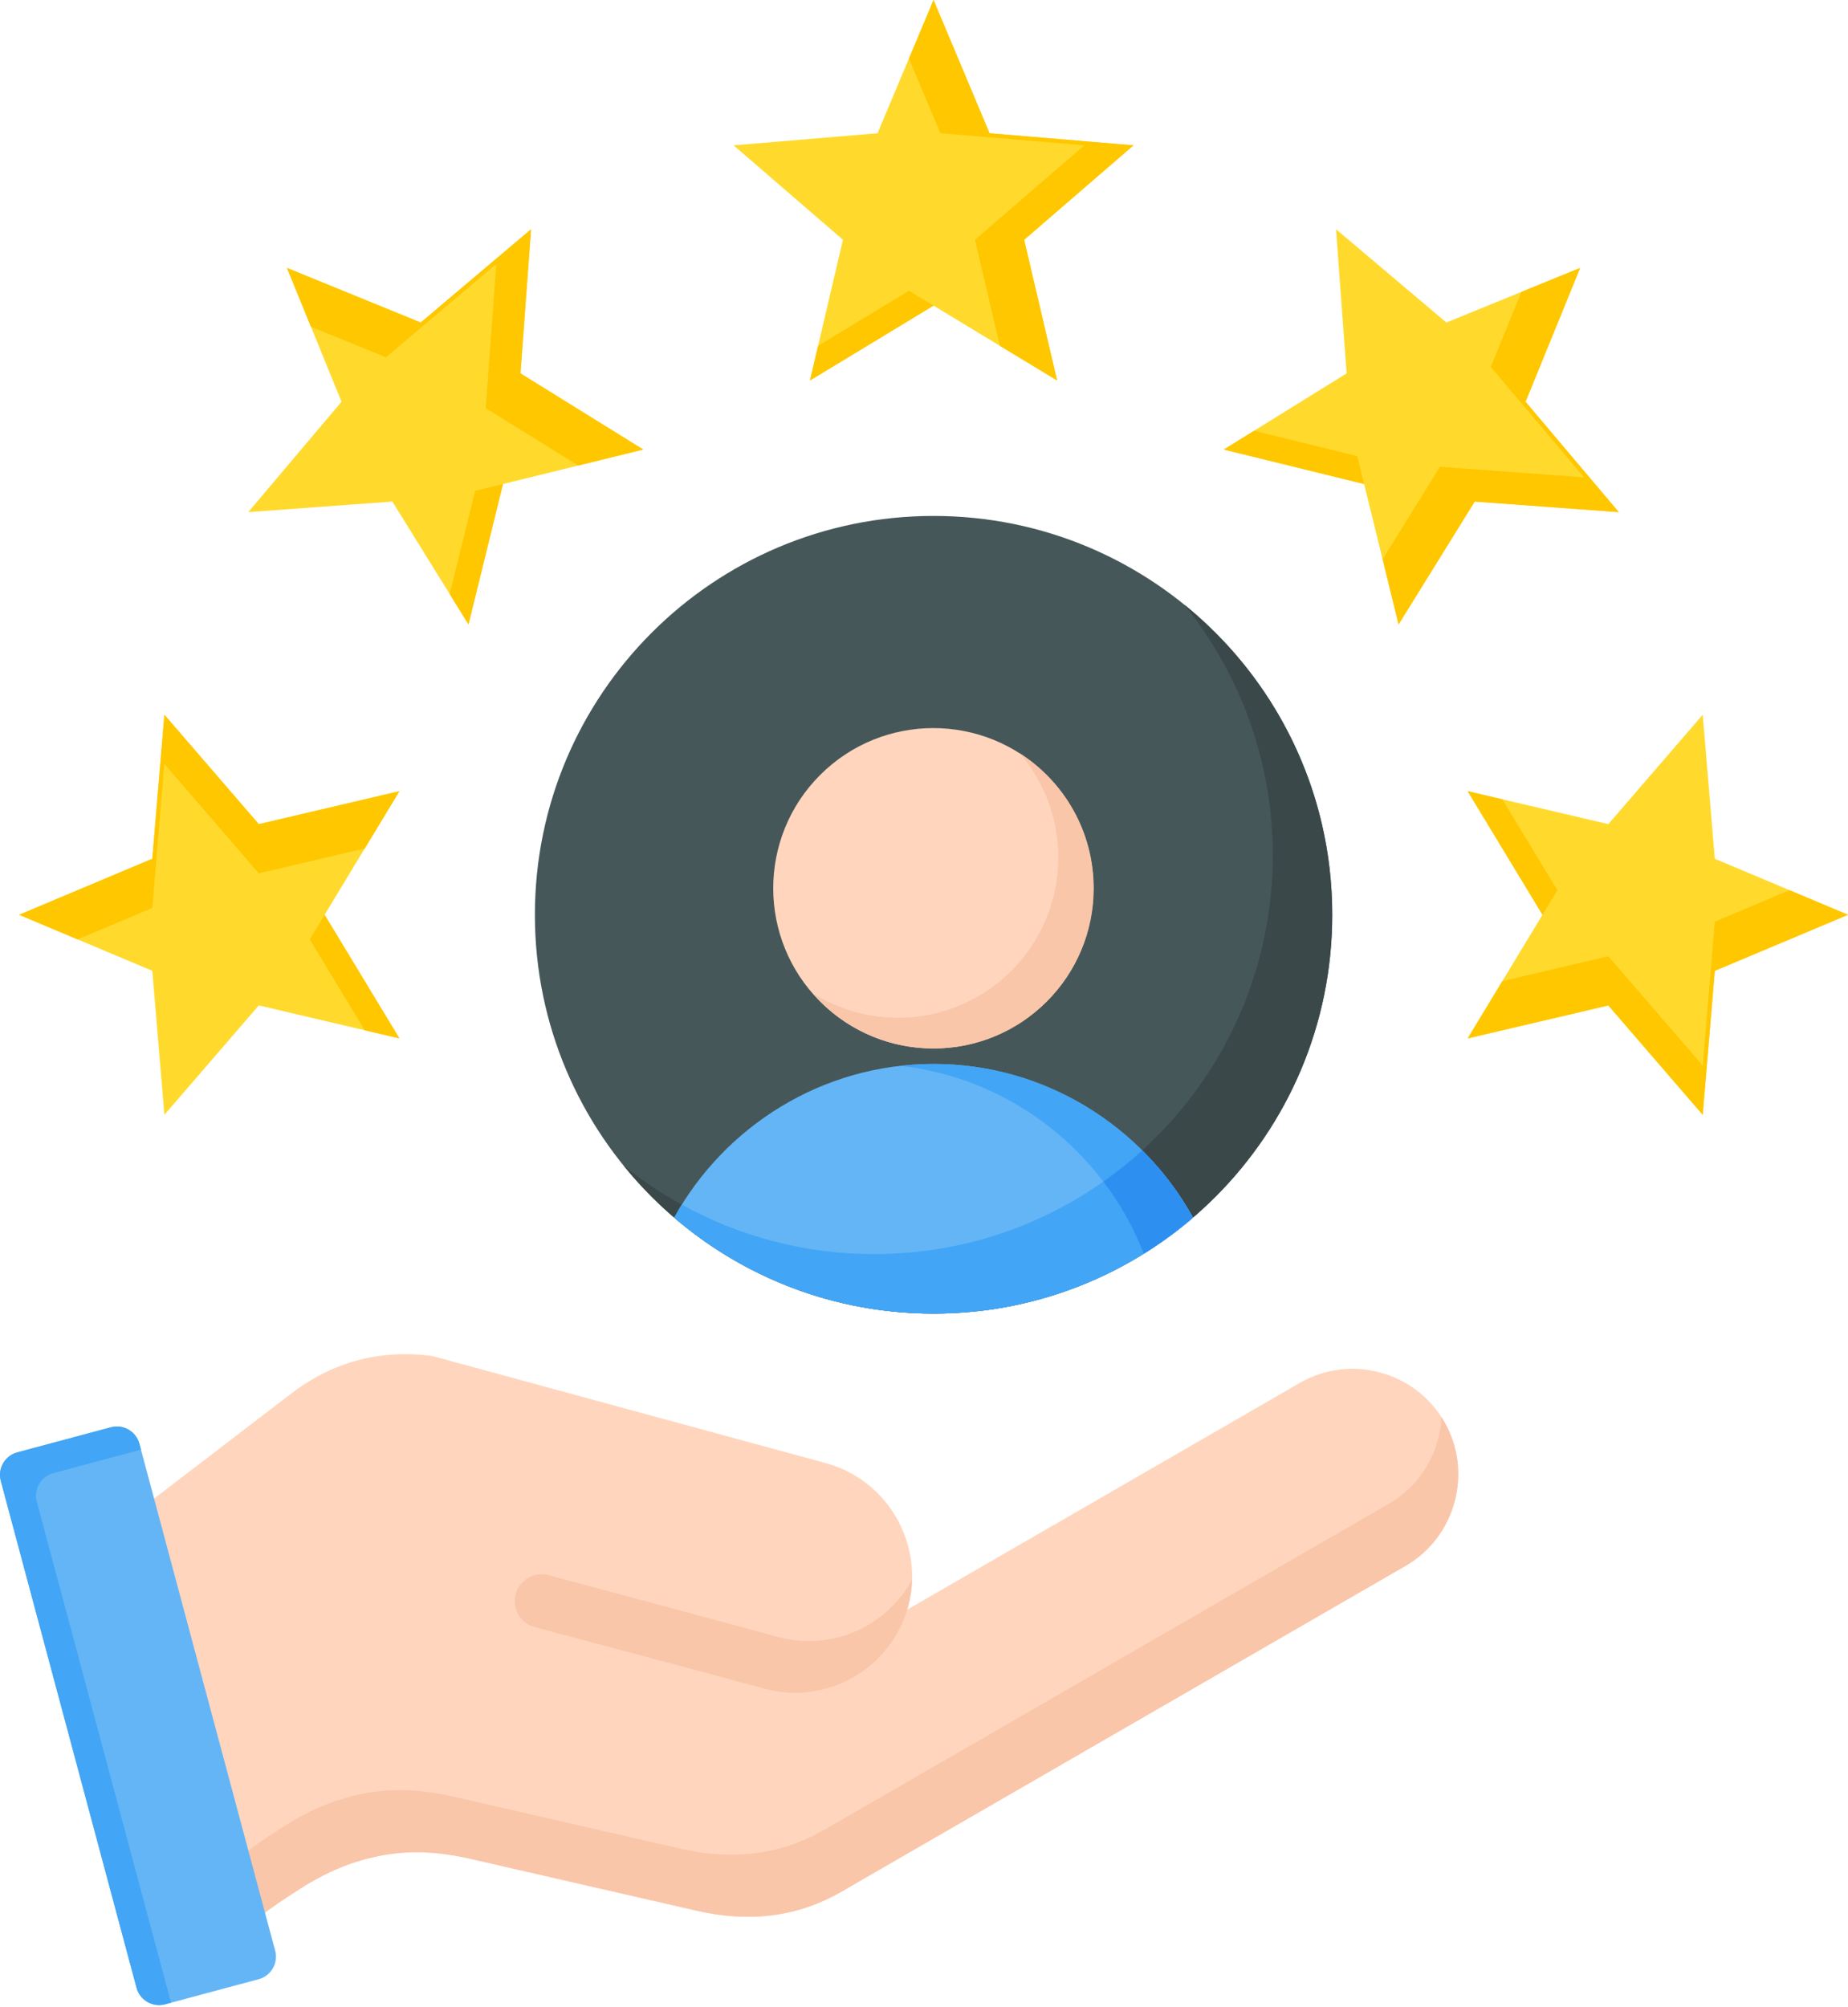
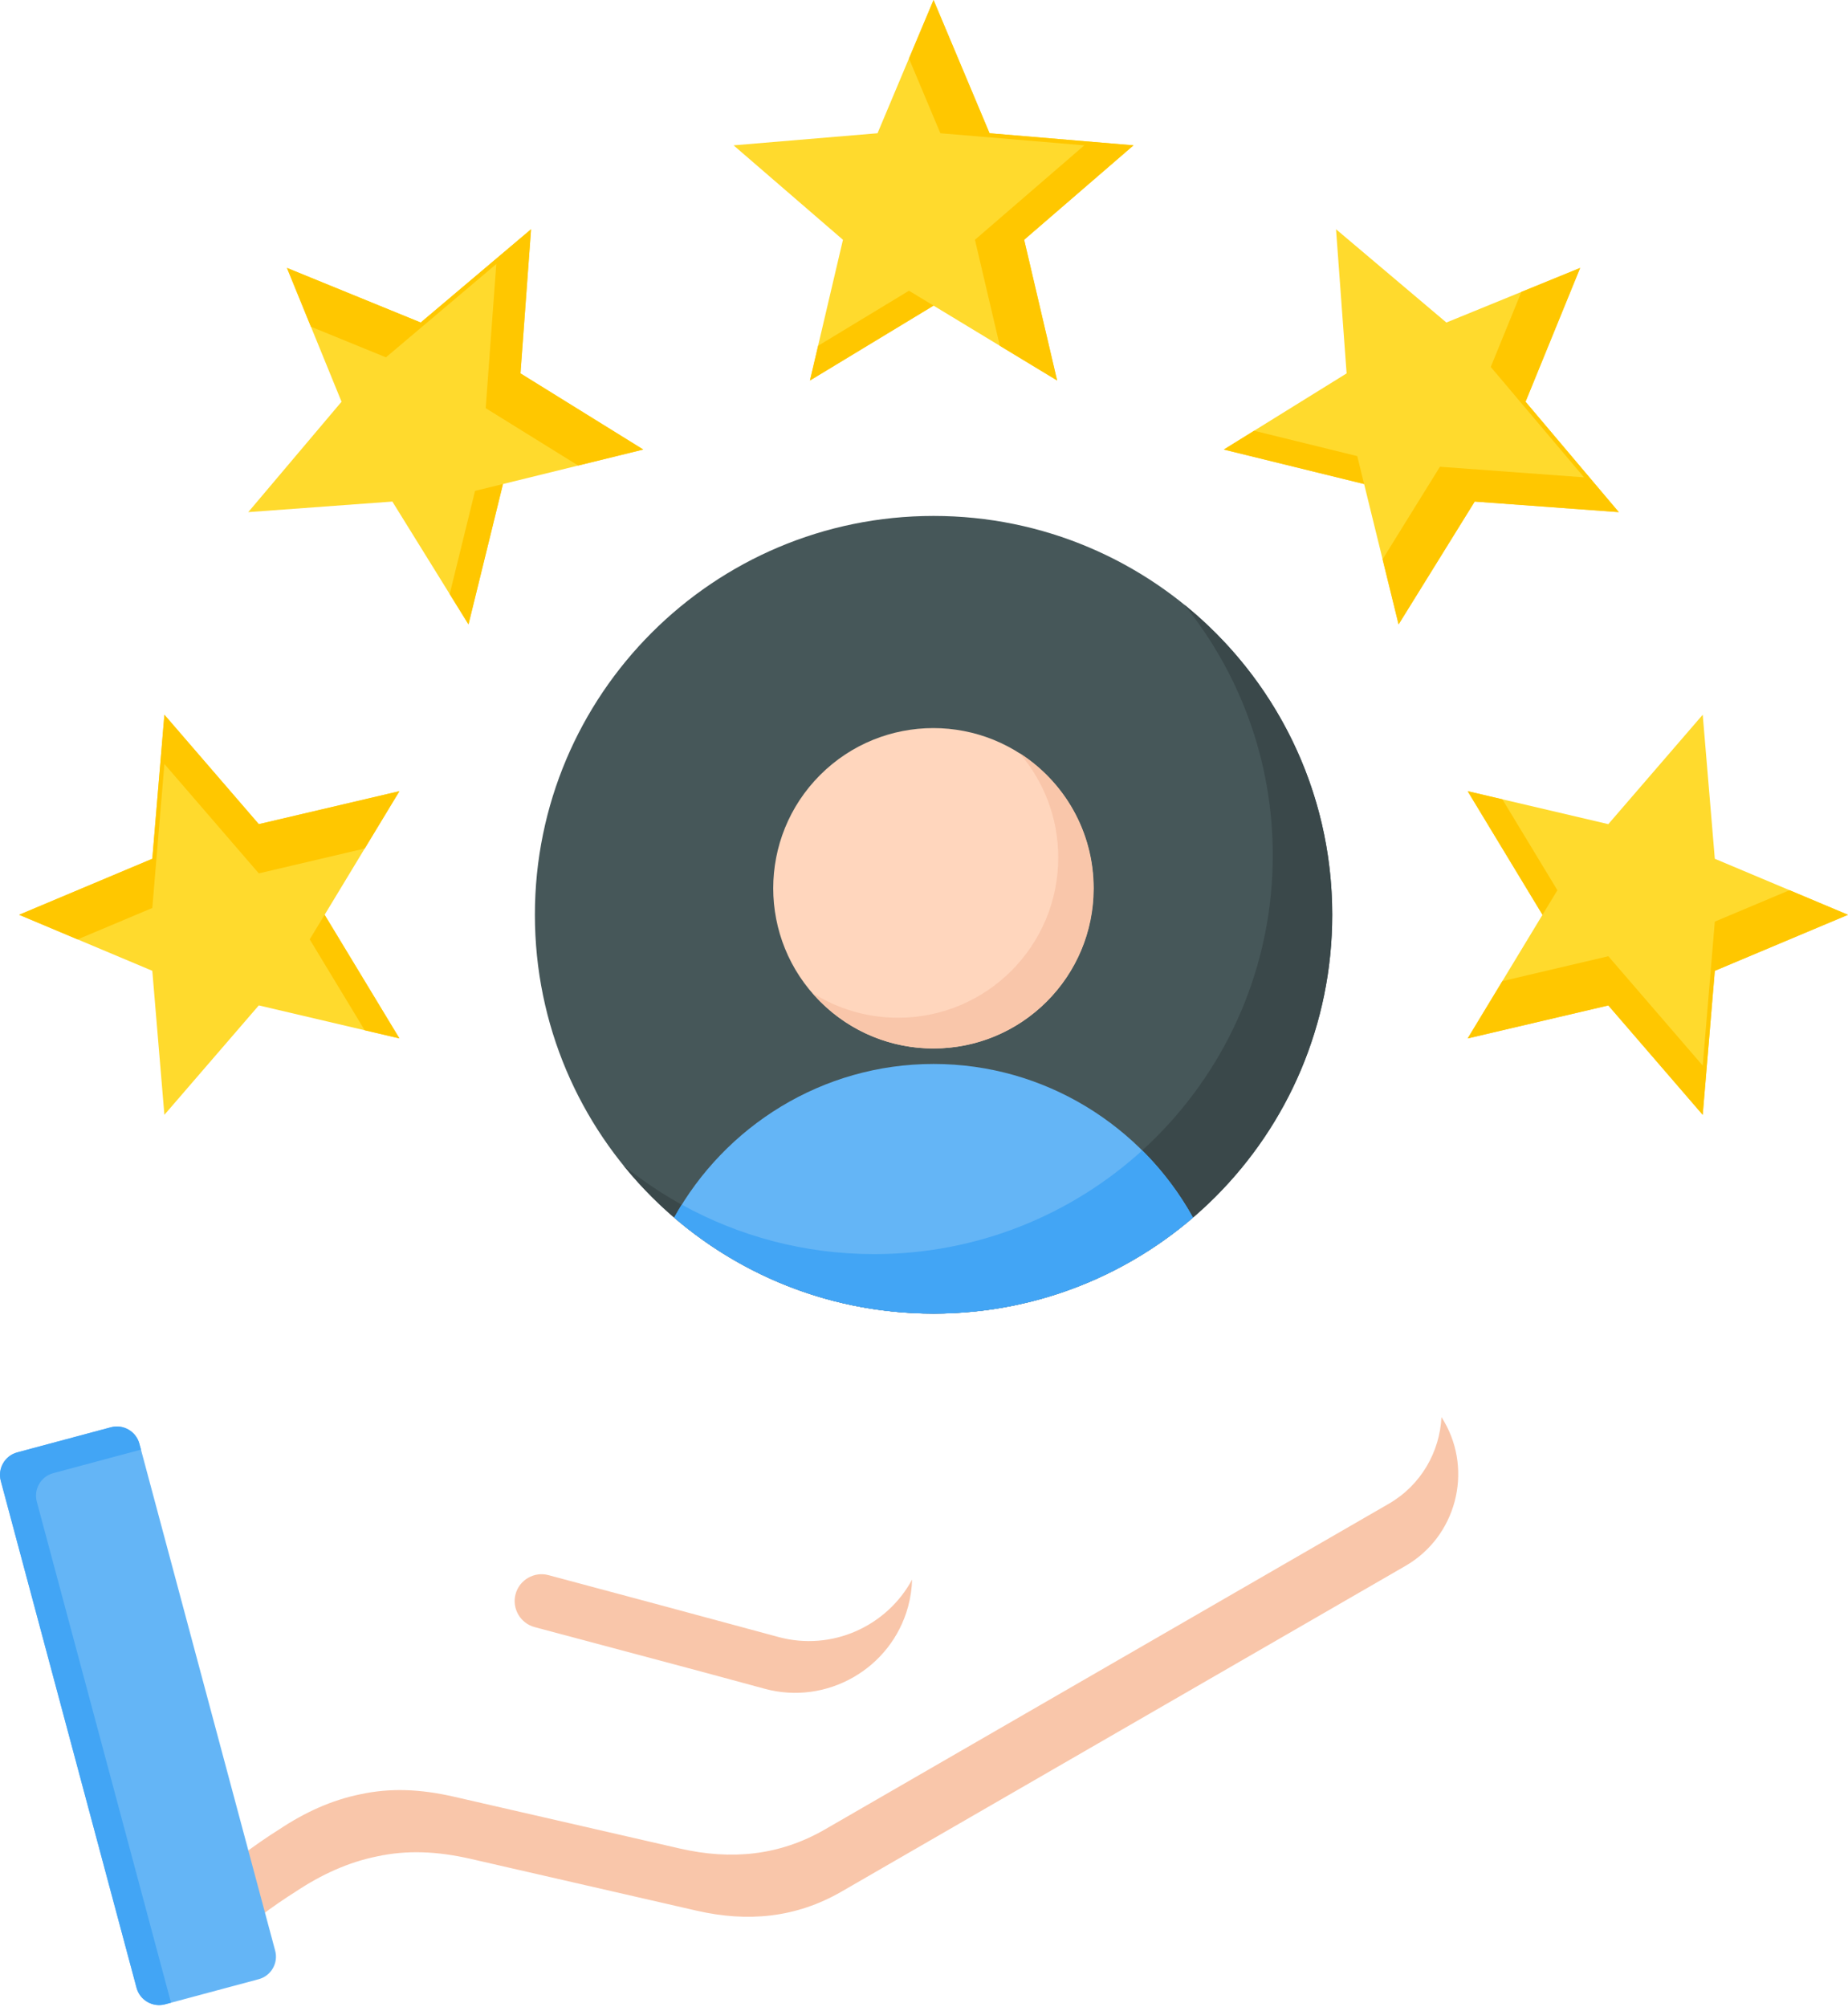
<svg xmlns="http://www.w3.org/2000/svg" width="70" height="76" viewBox="0 0 70 76" fill="none">
-   <path fill-rule="evenodd" clip-rule="evenodd" d="M4.205 57.991L8.413 73.694C9.43 72.848 10.338 72.167 11.186 71.635C12.18 70.973 13.189 70.515 14.267 70.294C15.411 70.045 16.549 70.091 17.837 70.386C17.838 70.387 17.839 70.387 17.841 70.387L26.381 72.345C28.326 72.791 30.154 72.619 31.882 71.621L53.239 59.291C55.145 58.19 55.804 55.731 54.704 53.825C53.603 51.919 51.144 51.26 49.238 52.36L34.364 60.947C34.376 60.91 34.386 60.872 34.397 60.834C35.035 58.489 33.634 56.04 31.288 55.401L16.378 51.343C14.399 51.081 12.603 51.56 11.018 52.774L4.205 57.991Z" fill="#FFD6BD" />
  <path fill-rule="evenodd" clip-rule="evenodd" d="M29.489 61.983C31.507 62.531 33.596 61.576 34.549 59.808C34.539 60.148 34.49 60.492 34.397 60.834C33.758 63.183 31.312 64.583 28.964 63.942C26.062 63.15 23.155 62.386 20.249 61.607C19.708 61.462 19.384 60.901 19.529 60.36C19.674 59.819 20.235 59.495 20.776 59.64C23.676 60.417 26.574 61.191 29.489 61.983Z" fill="#F9C6AA" />
  <path fill-rule="evenodd" clip-rule="evenodd" d="M7.782 71.34L8.412 73.693C9.429 72.848 10.338 72.166 11.185 71.634C12.179 70.972 13.188 70.514 14.267 70.293C15.41 70.044 16.549 70.091 17.836 70.385C17.837 70.386 17.839 70.386 17.84 70.386L26.381 72.344C28.325 72.79 30.153 72.618 31.881 71.62L53.239 59.289C55.145 58.189 55.803 55.73 54.703 53.824C54.67 53.767 54.636 53.711 54.601 53.656C54.536 54.972 53.828 56.232 52.608 56.936L31.251 69.267C29.523 70.264 27.695 70.437 25.75 69.991L17.21 68.033C17.208 68.033 17.207 68.032 17.206 68.032C15.918 67.737 14.78 67.691 13.636 67.94C12.558 68.161 11.549 68.618 10.555 69.281C9.708 69.812 8.799 70.494 7.782 71.34Z" fill="#F9C6AA" />
  <path fill-rule="evenodd" clip-rule="evenodd" d="M5.28 54.665L10.423 73.86C10.549 74.328 10.269 74.814 9.8 74.939L6.253 75.89C5.784 76.015 5.299 75.735 5.173 75.267L0.03 56.072C-0.096 55.603 0.185 55.118 0.653 54.992L4.201 54.042C4.669 53.916 5.154 54.196 5.28 54.665Z" fill="#64B5F6" />
  <path fill-rule="evenodd" clip-rule="evenodd" d="M5.28 54.665L5.34 54.888L2.017 55.779C1.549 55.904 1.269 56.389 1.394 56.858L6.478 75.829L6.252 75.89C5.784 76.015 5.299 75.735 5.173 75.267L0.03 56.072C-0.096 55.603 0.185 55.118 0.653 54.992L4.201 54.042C4.669 53.916 5.154 54.196 5.28 54.665Z" fill="#42A5F5" />
  <path d="M35.362 49.738C43.703 49.738 50.464 42.977 50.464 34.637C50.464 26.296 43.703 19.535 35.362 19.535C27.022 19.535 20.261 26.296 20.261 34.637C20.261 42.977 27.022 49.738 35.362 49.738Z" fill="#465759" />
  <path fill-rule="evenodd" clip-rule="evenodd" d="M35.361 49.737C30.617 49.737 26.385 47.548 23.617 44.127C26.21 46.226 29.513 47.484 33.109 47.484C41.45 47.484 48.211 40.723 48.211 32.383C48.211 28.787 46.953 25.484 44.854 22.891C48.275 25.659 50.463 29.891 50.463 34.635C50.463 42.975 43.702 49.737 35.361 49.737Z" fill="#3A484A" />
  <path d="M39.642 37.921C42.011 35.553 42.011 31.713 39.642 29.344C37.274 26.976 33.434 26.976 31.065 29.344C28.697 31.713 28.697 35.553 31.065 37.921C33.434 40.29 37.274 40.29 39.642 37.921Z" fill="#FFD6BD" />
  <path fill-rule="evenodd" clip-rule="evenodd" d="M30.763 37.588C31.875 38.88 33.523 39.699 35.363 39.699C38.713 39.699 41.428 36.984 41.428 33.634C41.428 31.482 40.308 29.593 38.619 28.516C39.533 29.577 40.085 30.959 40.085 32.47C40.085 35.82 37.37 38.535 34.02 38.535C32.821 38.535 31.704 38.188 30.763 37.588Z" fill="#F9C6AA" />
  <path fill-rule="evenodd" clip-rule="evenodd" d="M45.19 46.105C42.548 48.371 39.116 49.74 35.363 49.74C31.61 49.74 28.177 48.371 25.536 46.105C27.453 42.643 31.145 40.285 35.363 40.285C39.58 40.285 43.273 42.643 45.19 46.105Z" fill="#64B5F6" />
  <path fill-rule="evenodd" clip-rule="evenodd" d="M45.19 46.101C42.548 48.367 39.116 49.737 35.363 49.737C31.61 49.737 28.177 48.367 25.536 46.102C25.627 45.936 25.723 45.773 25.823 45.612C27.984 46.805 30.468 47.485 33.111 47.485C37.022 47.485 40.586 45.998 43.268 43.559C44.022 44.309 44.671 45.165 45.19 46.101Z" fill="#42A5F5" />
-   <path fill-rule="evenodd" clip-rule="evenodd" d="M45.19 46.105C44.606 46.606 43.983 47.063 43.326 47.471C41.841 43.652 38.318 40.828 34.111 40.356C34.522 40.31 34.94 40.285 35.363 40.285C39.58 40.285 43.273 42.643 45.19 46.105Z" fill="#42A5F5" />
-   <path fill-rule="evenodd" clip-rule="evenodd" d="M45.19 46.102C44.605 46.603 43.982 47.06 43.325 47.468C42.943 46.484 42.425 45.567 41.795 44.739C42.311 44.376 42.803 43.982 43.268 43.559C44.022 44.309 44.671 45.165 45.19 46.102Z" fill="#2D90F1" />
  <path fill-rule="evenodd" clip-rule="evenodd" d="M35.361 0L37.482 5.045L42.935 5.503L38.793 9.079L40.042 14.407L35.361 11.572L30.68 14.407L31.93 9.079L27.787 5.503L33.24 5.045L35.361 0Z" fill="#FFDA2D" />
  <path fill-rule="evenodd" clip-rule="evenodd" d="M35.362 0L37.483 5.045L42.937 5.503L38.794 9.079L40.043 14.407L37.872 13.092L36.93 9.079L41.073 5.503L35.62 5.045L34.431 2.216L35.362 0ZM35.362 11.572L34.431 11.008L30.99 13.092L30.681 14.407L35.362 11.572Z" fill="#FFC700" />
  <path fill-rule="evenodd" clip-rule="evenodd" d="M59.854 10.144L57.786 15.211L61.319 19.391L55.86 18.991L52.977 23.642L51.671 18.327L46.356 17.021L51.008 14.138L50.607 8.68L54.787 12.212L59.854 10.144Z" fill="#FFDA2D" />
  <path fill-rule="evenodd" clip-rule="evenodd" d="M59.854 10.145L57.786 15.212L61.318 19.392L55.86 18.991L52.977 23.642L52.371 21.176L54.543 17.673L60.001 18.074L56.468 13.894L57.628 11.053L59.854 10.145ZM51.671 18.327L46.356 17.022L47.504 16.31L51.411 17.27L51.671 18.327Z" fill="#FFC700" />
  <path fill-rule="evenodd" clip-rule="evenodd" d="M70 34.637L64.955 36.758L64.497 42.211L60.921 38.068L55.593 39.318L58.428 34.637L55.593 29.956L60.921 31.205L64.497 27.062L64.955 32.516L70 34.637Z" fill="#FFDA2D" />
  <path fill-rule="evenodd" clip-rule="evenodd" d="M70 34.638L64.955 36.759L64.497 42.212L60.922 38.07L55.593 39.319L56.909 37.148L60.922 36.206L64.497 40.349L64.955 34.896L67.784 33.706L70 34.638ZM58.428 34.638L58.992 33.707L56.908 30.265L55.593 29.957L58.428 34.638Z" fill="#FFC700" />
  <path fill-rule="evenodd" clip-rule="evenodd" d="M10.869 10.144L15.936 12.212L20.116 8.68L19.715 14.138L24.366 17.021L19.052 18.327L17.746 23.642L14.862 18.991L9.404 19.391L12.937 15.211L10.869 10.144Z" fill="#FFDA2D" />
  <path fill-rule="evenodd" clip-rule="evenodd" d="M10.869 10.144L15.936 12.212L20.116 8.68L19.715 14.138L24.366 17.021L21.901 17.627L18.398 15.455L18.799 9.997L14.619 13.53L11.777 12.37L10.869 10.144ZM19.052 18.327L17.746 23.642L17.034 22.494L17.994 18.587L19.052 18.327Z" fill="#FFC700" />
  <path fill-rule="evenodd" clip-rule="evenodd" d="M0.724 34.637L5.769 32.516L6.227 27.062L9.803 31.205L15.13 29.956L12.296 34.637L15.13 39.318L9.803 38.068L6.227 42.211L5.769 36.758L0.724 34.637Z" fill="#FFDA2D" />
  <path fill-rule="evenodd" clip-rule="evenodd" d="M0.724 34.637L5.769 32.516L6.227 27.062L9.803 31.205L15.131 29.956L13.816 32.127L9.803 33.069L6.227 28.926L5.769 34.379L2.94 35.569L0.724 34.637ZM12.296 34.637L11.731 35.568L13.815 39.009L15.13 39.318L12.296 34.637Z" fill="#FFC700" />
</svg>